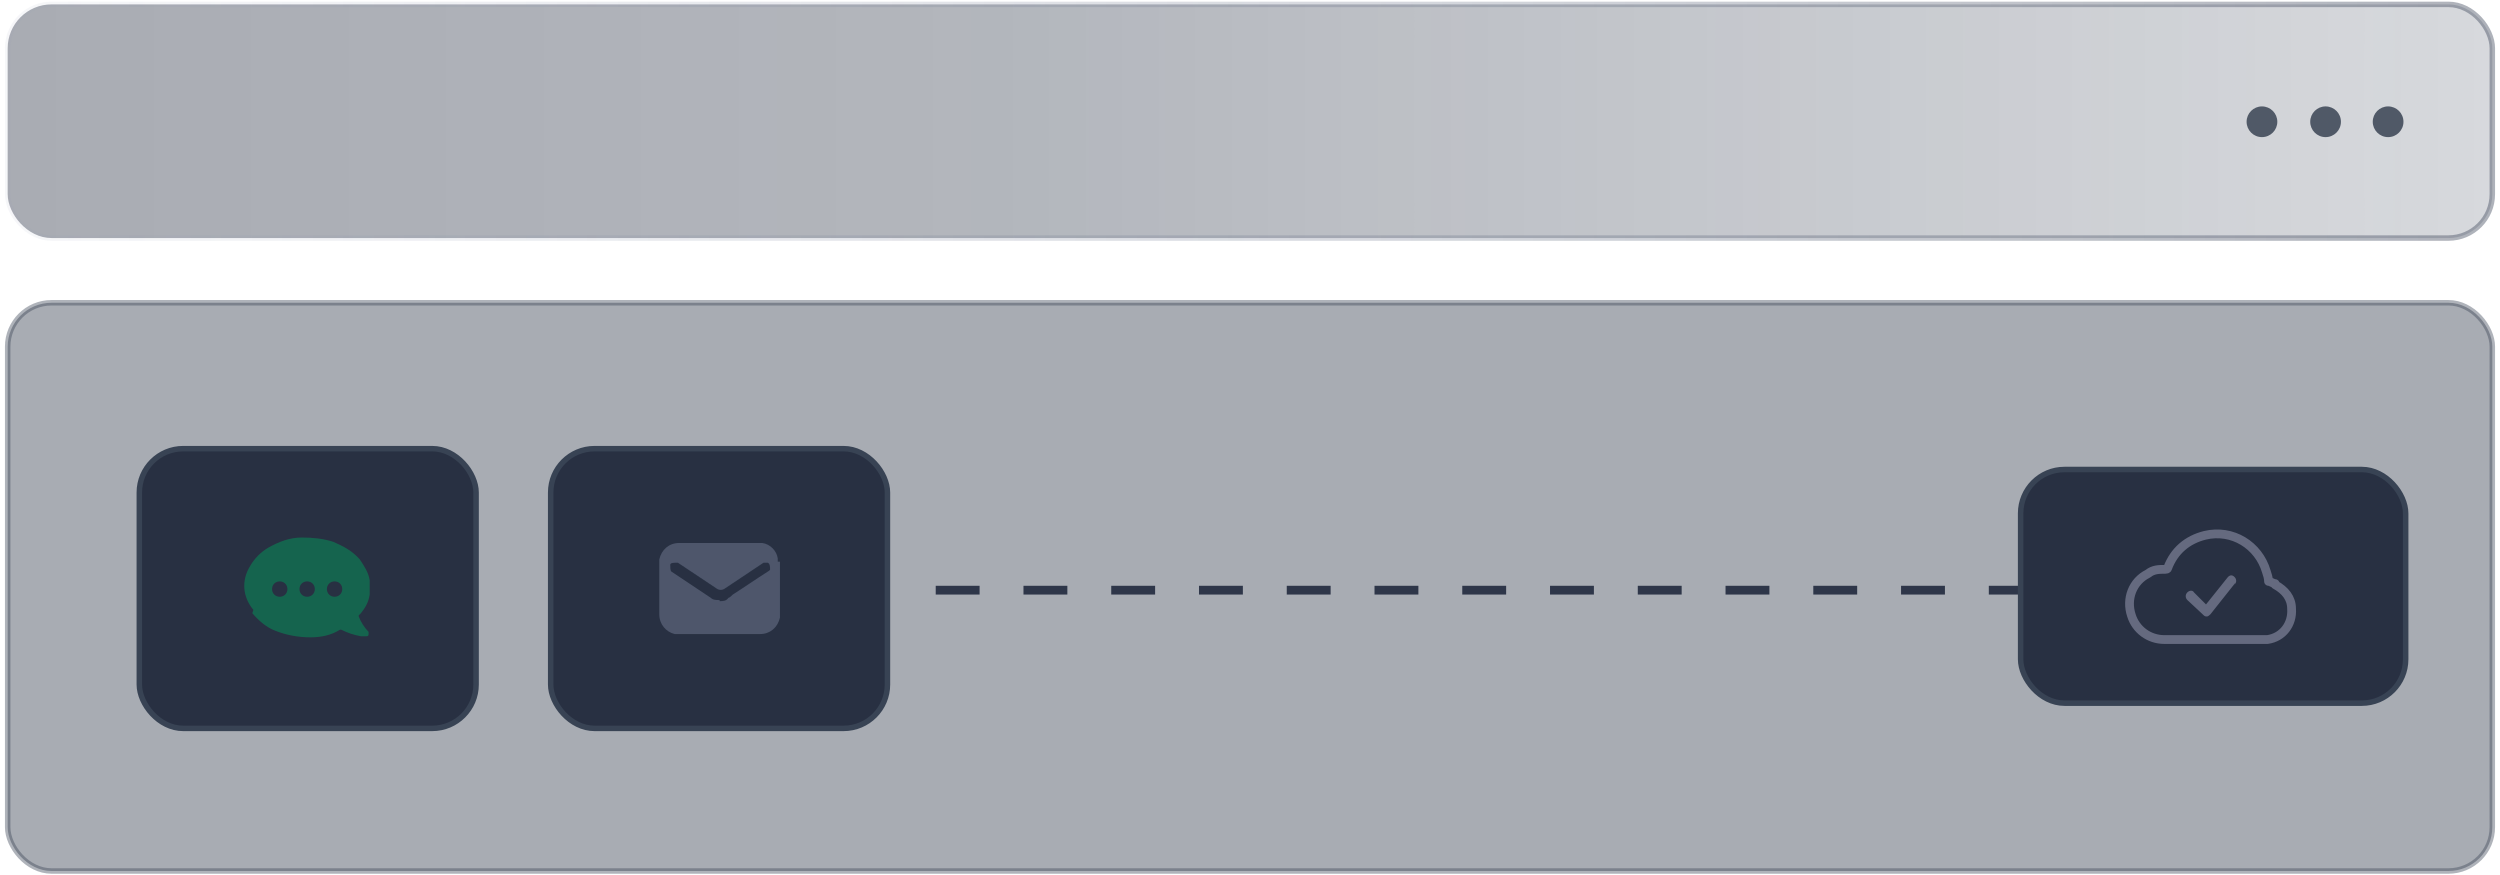
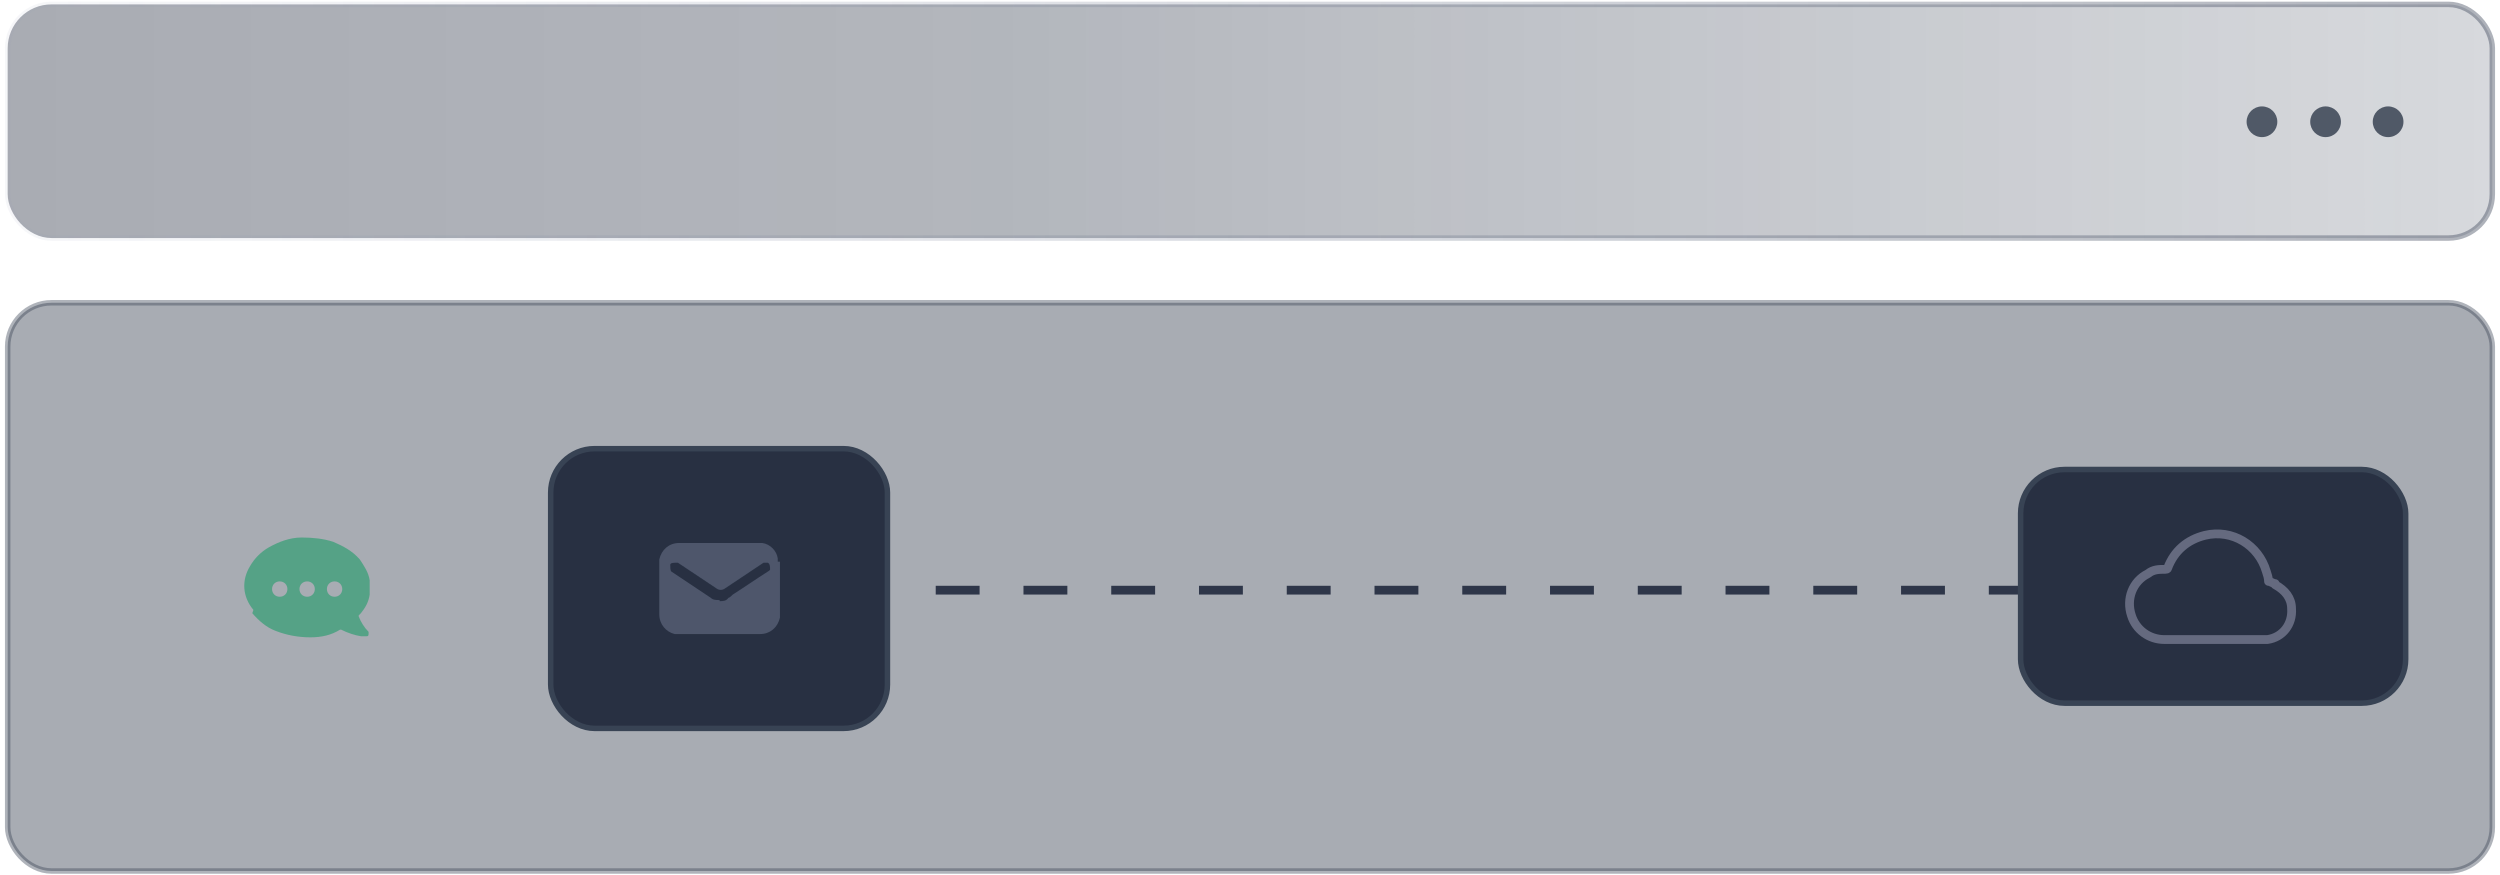
<svg xmlns="http://www.w3.org/2000/svg" version="1.1" viewBox="0 0 227.9 79.8">
  <defs>
    <style>
      .cls-1, .cls-2, .cls-3 {
        fill: none;
      }

      .cls-4 {
        fill: #283042;
        stroke-width: .5px;
      }

      .cls-4, .cls-5 {
        stroke: #384354;
      }

      .cls-4, .cls-5, .cls-3, .cls-6 {
        stroke-miterlimit: 10;
      }

      .cls-2 {
        stroke: #656a7f;
        stroke-linecap: round;
        stroke-linejoin: round;
      }

      .cls-2, .cls-3 {
        stroke-width: .8px;
      }

      .cls-5 {
        fill: #273041;
        opacity: .4;
      }

      .cls-5, .cls-7, .cls-6 {
        isolation: isolate;
      }

      .cls-5, .cls-6 {
        stroke-width: .5px;
      }

      .cls-8 {
        fill: #656a7f;
      }

      .cls-9 {
        fill: #8f99b4;
      }

      .cls-7 {
        fill: #02985b;
        opacity: .5;
      }

      .cls-10 {
        opacity: .6;
      }

      .cls-11 {
        opacity: .6;
      }

      .cls-3 {
        stroke: #2e3649;
        stroke-dasharray: 0 0 4 4;
      }

      .cls-12 {
        fill: #505967;
      }

      .cls-6 {
        fill: url(#_未命名的渐变);
        opacity: .4;
        stroke: url(#_未命名的渐变_2);
      }
    </style>
    <linearGradient id="_未命名的渐变" data-name="未命名的渐变" x1=".7" y1="70.9" x2="227.2" y2="70.9" gradientTransform="translate(0 82) scale(1 -1)" gradientUnits="userSpaceOnUse">
      <stop offset="0" stop-color="#283042" />
      <stop offset=".4" stop-color="#2b3446" stop-opacity=".9" />
      <stop offset="1" stop-color="#374154" stop-opacity=".5" />
    </linearGradient>
    <linearGradient id="_未命名的渐变_2" data-name="未命名的渐变 2" x1=".4" y1="70.9" x2="227.4" y2="70.9" gradientTransform="translate(0 82) scale(1 -1)" gradientUnits="userSpaceOnUse">
      <stop offset="0" stop-color="#8f99b4" stop-opacity=".2" />
      <stop offset="1" stop-color="#353e53" />
    </linearGradient>
  </defs>
  <g>
    <g id="_图层_1">
      <g>
        <rect class="cls-6" x=".7" y=".4" width="226.5" height="21.3" rx="4" ry="4" />
        <rect class="cls-5" x=".7" y="27.6" width="226.5" height="51.8" rx="4" ry="4" />
        <g>
          <circle class="cls-12" cx="206.2" cy="11.1" r="1.4" />
          <circle class="cls-12" cx="212" cy="11.1" r="1.4" />
          <circle class="cls-12" cx="217.7" cy="11.1" r="1.4" />
        </g>
        <line class="cls-3" x1="85.3" y1="53.8" x2="184.2" y2="53.8" />
        <rect class="cls-4" x="184.2" y="42.8" width="35.1" height="21.3" rx="4" ry="4" />
-         <rect class="cls-4" x="12.7" y="40.9" width="30.7" height="25.5" rx="4" ry="4" />
        <path class="cls-7" d="M23,55.9c.6.7,1.3,1.3,2.1,1.6,1,.4,2.1.6,3.2.6,1,0,1.9-.2,2.7-.7,0,0,0,0,.1,0,.6.3,1.2.5,1.8.6.2,0,.4,0,.5,0s.2,0,.2-.2h0c0-.1,0-.2,0-.2-.4-.4-.7-.9-.9-1.4,0,0,0,0,0-.1,0,0,.1-.1.2-.2.4-.5.7-1,.8-1.7,0-.1,0-.2,0-.4v-.5c0-.1,0-.2,0-.4-.1-.7-.5-1.3-.9-1.9-.7-.8-1.5-1.2-2.4-1.6-.9-.3-1.9-.4-2.9-.4-1.1,0-2.1.4-3,.9-.7.4-1.3,1-1.7,1.7-.8,1.3-.7,2.8.3,4h0ZM29.8,53.7c0-.4.3-.7.7-.7s.7.3.7.7-.3.7-.7.7-.7-.3-.7-.7ZM27.3,53.7c0-.4.3-.7.7-.7s.7.3.7.7-.3.7-.7.7-.7-.3-.7-.7ZM24.8,53.7c0-.4.3-.7.7-.7s.7.3.7.7-.3.7-.7.7-.7-.3-.7-.7Z" />
        <rect class="cls-4" x="50.2" y="40.9" width="30.7" height="25.5" rx="4" ry="4" />
        <g class="cls-11">
          <g class="cls-10">
            <path class="cls-9" d="M71.1,51.2v4.9c0,0,0,.2,0,.2-.2.9-.9,1.5-1.8,1.5h-7.3c-.2,0-.3,0-.5,0-.8-.2-1.4-.9-1.4-1.8v-4.6c0-.1,0-.3,0-.4.2-.9.9-1.5,1.8-1.5h7.3c.1,0,.2,0,.3,0,.7.1,1.3.7,1.4,1.4,0,0,0,.2,0,.3h0ZM65.6,54.8c.3,0,.6,0,.8-.3.1,0,.3-.2.4-.3,1.1-.7,2.1-1.4,3.2-2.1,0,0,.2-.1.2-.2,0-.2,0-.5-.2-.6-.2,0-.3,0-.4,0-1.2.8-2.4,1.6-3.6,2.4-.2.1-.4.1-.6,0-1.2-.8-2.4-1.6-3.6-2.4,0,0-.1,0-.2,0-.2,0-.5,0-.5.2,0,.2,0,.5.1.6,1.2.8,2.4,1.6,3.6,2.4.2.2.5.2.8.2h0Z" />
          </g>
        </g>
        <path class="cls-2" d="M207.4,53.2c-.2,0-.4-.2-.6-.2,0-.3-.1-.6-.2-.9-.7-2.4-3.1-3.9-5.6-3.3-1.6.4-2.8,1.4-3.4,3,0,0,0,.1-.2.1-.6,0-1.1,0-1.6.4-1.4.7-2,2.3-1.5,3.8.4,1.3,1.6,2.2,3,2.2h8.9c.2,0,.3,0,.5,0,1.4-.2,2.3-1.4,2.2-2.8,0-1-.6-1.7-1.5-2.2h0Z" />
-         <path class="cls-8" d="M203.8,53.1l-2.3,2.9c0,0-.2.2-.3.2h0c-.1,0-.2,0-.3-.1l-1.5-1.4c-.2-.2-.2-.5,0-.7.2-.2.5-.2.6,0l1.1,1.1,2-2.5c.2-.2.4-.2.6,0s.2.5,0,.7h0Z" />
      </g>
      <path class="cls-1" d="M134.5,17.1l-.6-.3c-.2,0-.2-.3-.2-.4v-2.2l.8.5v2.5h0ZM135.6,15.2l-.8-.5v2.3c0,.1,0,.3.2.3l.6.4s0-2.5,0-2.5ZM138.8,13.3l-.6.4v2.8c0,.2-.1.4-.3.5l-1.9,1.1c-.2.1-.4.1-.6,0l-1.9-1.1c-.2,0-.3-.3-.3-.5v-2.2c0-.2,0-.4.3-.5l1.9-1.1,1.1-.6-.5-.3c-.2-.1-.5-.1-.7,0l-2.6,1.5c-.2.1-.3.3-.3.6v3c0,.2.1.5.3.6l2.6,1.5c.2.1.5.1.7,0l2.6-1.5c.2-.1.3-.3.3-.6v-3c0-.2,0-.4-.2-.5h.1q0-.1,0,0ZM135.6,15.2l3.2-1.9-.6-.3h-.4l-3,1.8.8.5h0ZM137.7,12.7l-.8-.5-3.2,1.9.8.5,3.3-1.9h-.1ZM144.9,16.9h.9v-.5h-2.3c.1-.2.2-.4.3-.6h-.7c0,.1-.2.4-.3.6h-1.4v.5h1c-.1.2-.3.5-.5.7h0c.4.1.8.3,1.2.4-.5.2-1.1.4-1.8.5.1.2.3.3.4.5.8-.2,1.5-.4,2.1-.7.5.2,1,.5,1.5.8l.5-.5c-.5-.3-1-.5-1.5-.7.3-.3.5-.6.6-.9h0s0-.1,0,0ZM142,15.6h3v.5h.6v-1.1h-1.8c0-.2-.2-.4-.3-.5h-.6c0,.3.1.4.2.5h-1.8v1.1h.6v-.5s.1,0,.1,0ZM143.1,16.9h1.1c-.1.3-.3.5-.5.7-.3,0-.6-.2-.8-.3,0-.1.2-.3.3-.4,0,0-.1,0-.1,0ZM151.3,15.2h-2.4c0-.2.1-.3.2-.5l-.6-.2c0,.2-.1.5-.2.7h-1.3v.5h1.1c-.3.6-.7,1.1-1.2,1.4.1.2.2.4.3.5.2,0,.3-.2.4-.3v1.7h.6v-2.3c.2-.3.4-.6.6-1h2.7v-.5h-.2ZM150.1,18.4v-1.1h1v-.5h-1v-.8h-.6v.8h-1v.5h1v1.1h-1.2v.5h3v-.5h-1.2ZM154.4,17.4h-.6v-.4h.5v-.5h-.5v-.7h-.5v.7h-.3c.1-.3.3-.6.4-.9h1.1v-.5h-.9c0-.1,0-.3.1-.4h-.6s0,.2-.1.4h-.7v.5h.6c-.1.3-.2.6-.2.7,0,.2-.2.3-.3.4,0,.2.1.3.2.5h.9v.5c-.4,0-.9.1-1.2.2v.6c.1,0,1.2-.2,1.2-.2v.9h.5v-1h.6v-.5h0s-.2-.3-.2-.3ZM155.8,16.2h-.6v.2c0,.6,0,1.6-1.1,2.3.2,0,.3.2.4.4.4-.3.7-.7.9-1.2.2.5.5.9,1,1.2.1-.2.2-.3.4-.5-.6-.3-1-.9-1.1-1.7v-.7h.1ZM156.2,15.7c0,.3-.1.6-.2.8h.5c.1-.2.2-.8.3-1.3h-1.5c0-.2,0-.4.1-.6h-.6c0,.7-.3,1.4-.6,1.8.2,0,.3.2.5.3.2-.3.4-.7.5-1h1ZM159.3,14.7l-.6-.2c-.2.7-.7,1.4-1.1,1.8.1.2.2.4.3.6.1-.1.2-.2.3-.3v2.4h.6v-3.3c.2-.3.4-.7.5-1h0ZM162.3,17.4v-.6h-1.3v-.8h1.1v-.6h-1.1v-.9h-.6v.9h-.4c0-.2.1-.4.1-.5h-.6c-.1.5-.3,1.1-.6,1.5.2,0,.4.2.5.3.1-.2.2-.4.3-.6h.6v.8h-1.4v.6h1.4v1.6h.6v-1.6h1.4q0-.1,0,0ZM142.8,11.7v1l-.8-1.1h-.5v1.8h.5v-1.2l.8,1.2h.5v-1.8h-.5ZM144.9,12.5h-.3c-.2,0-.3-.1-.3-.2s.1-.2.3-.2.6.2.7.2h0v-.3h0c-.2-.2-.4-.2-.7-.2-.5,0-.8.2-.8.5s.3.4.5.5h.3c.2.2.3.2.3.3s-.1.2-.3.2-.7-.2-.8-.3h0v.4h0c.2.2.5.3.8.3.5,0,.8-.2.8-.6s-.2-.4-.5-.5h0s0-.1,0,0ZM147.1,13h-1.1c0,.2.2.3.4.3s.4-.1.6-.2h0v.3h0c-.2,0-.4.2-.7.2-.5,0-.9-.3-.9-.7s.4-.7.8-.7.7.2.7.7,0,.1,0,.2h.2ZM146.7,12.7c0-.2-.1-.3-.3-.3s-.3,0-.3.3h.7-.1,0ZM148.2,12.1c-.6,0-.9.4-.9.7s.3.7.8.7.4,0,.5-.2h0v-.3h0s-.3.1-.5.1-.4-.2-.4-.4.2-.4.4-.4h.4v-.2h0c-.1,0-.3-.2-.5-.2h0s.2.2.2.2ZM149.6,12.1c-.4,0-.7.2-.7.4s.3.3.5.4h0c.2,0,.3.1.3.2s0,.1-.2.1-.4-.1-.6-.2h0v.3h0c.2.1.4.2.6.2.5,0,.7-.2.7-.5s-.2-.3-.5-.4h0c-.2,0-.3,0-.3-.2s0-.1.2-.1.4,0,.5.2h0v-.3h0c-.1,0-.3-.2-.6-.2h.1ZM152.1,12.9c0,.5-.4.7-.8.7s-.8-.2-.8-.7.4-.7.8-.7.8.2.8.7ZM151.3,12.5c-.2,0-.3.2-.3.4s.1.4.3.4.3-.2.3-.4-.1-.4-.3-.4ZM153.2,11.6c-.4,0-.6.2-.6.5h-.2v.3h.2v1.1h.5v-1.1h.3v-.3h-.3c0-.1,0-.2.2-.2h.2v-.3h-.3,0ZM154.6,13.2h-.2c-.1,0-.2,0-.2-.2v-.6h.4v-.3h-.4v-.4h-.5v.4h-.3v.3h.2v.6c0,.3.2.5.6.5h.4v-.3h0Z" />
    </g>
  </g>
</svg>